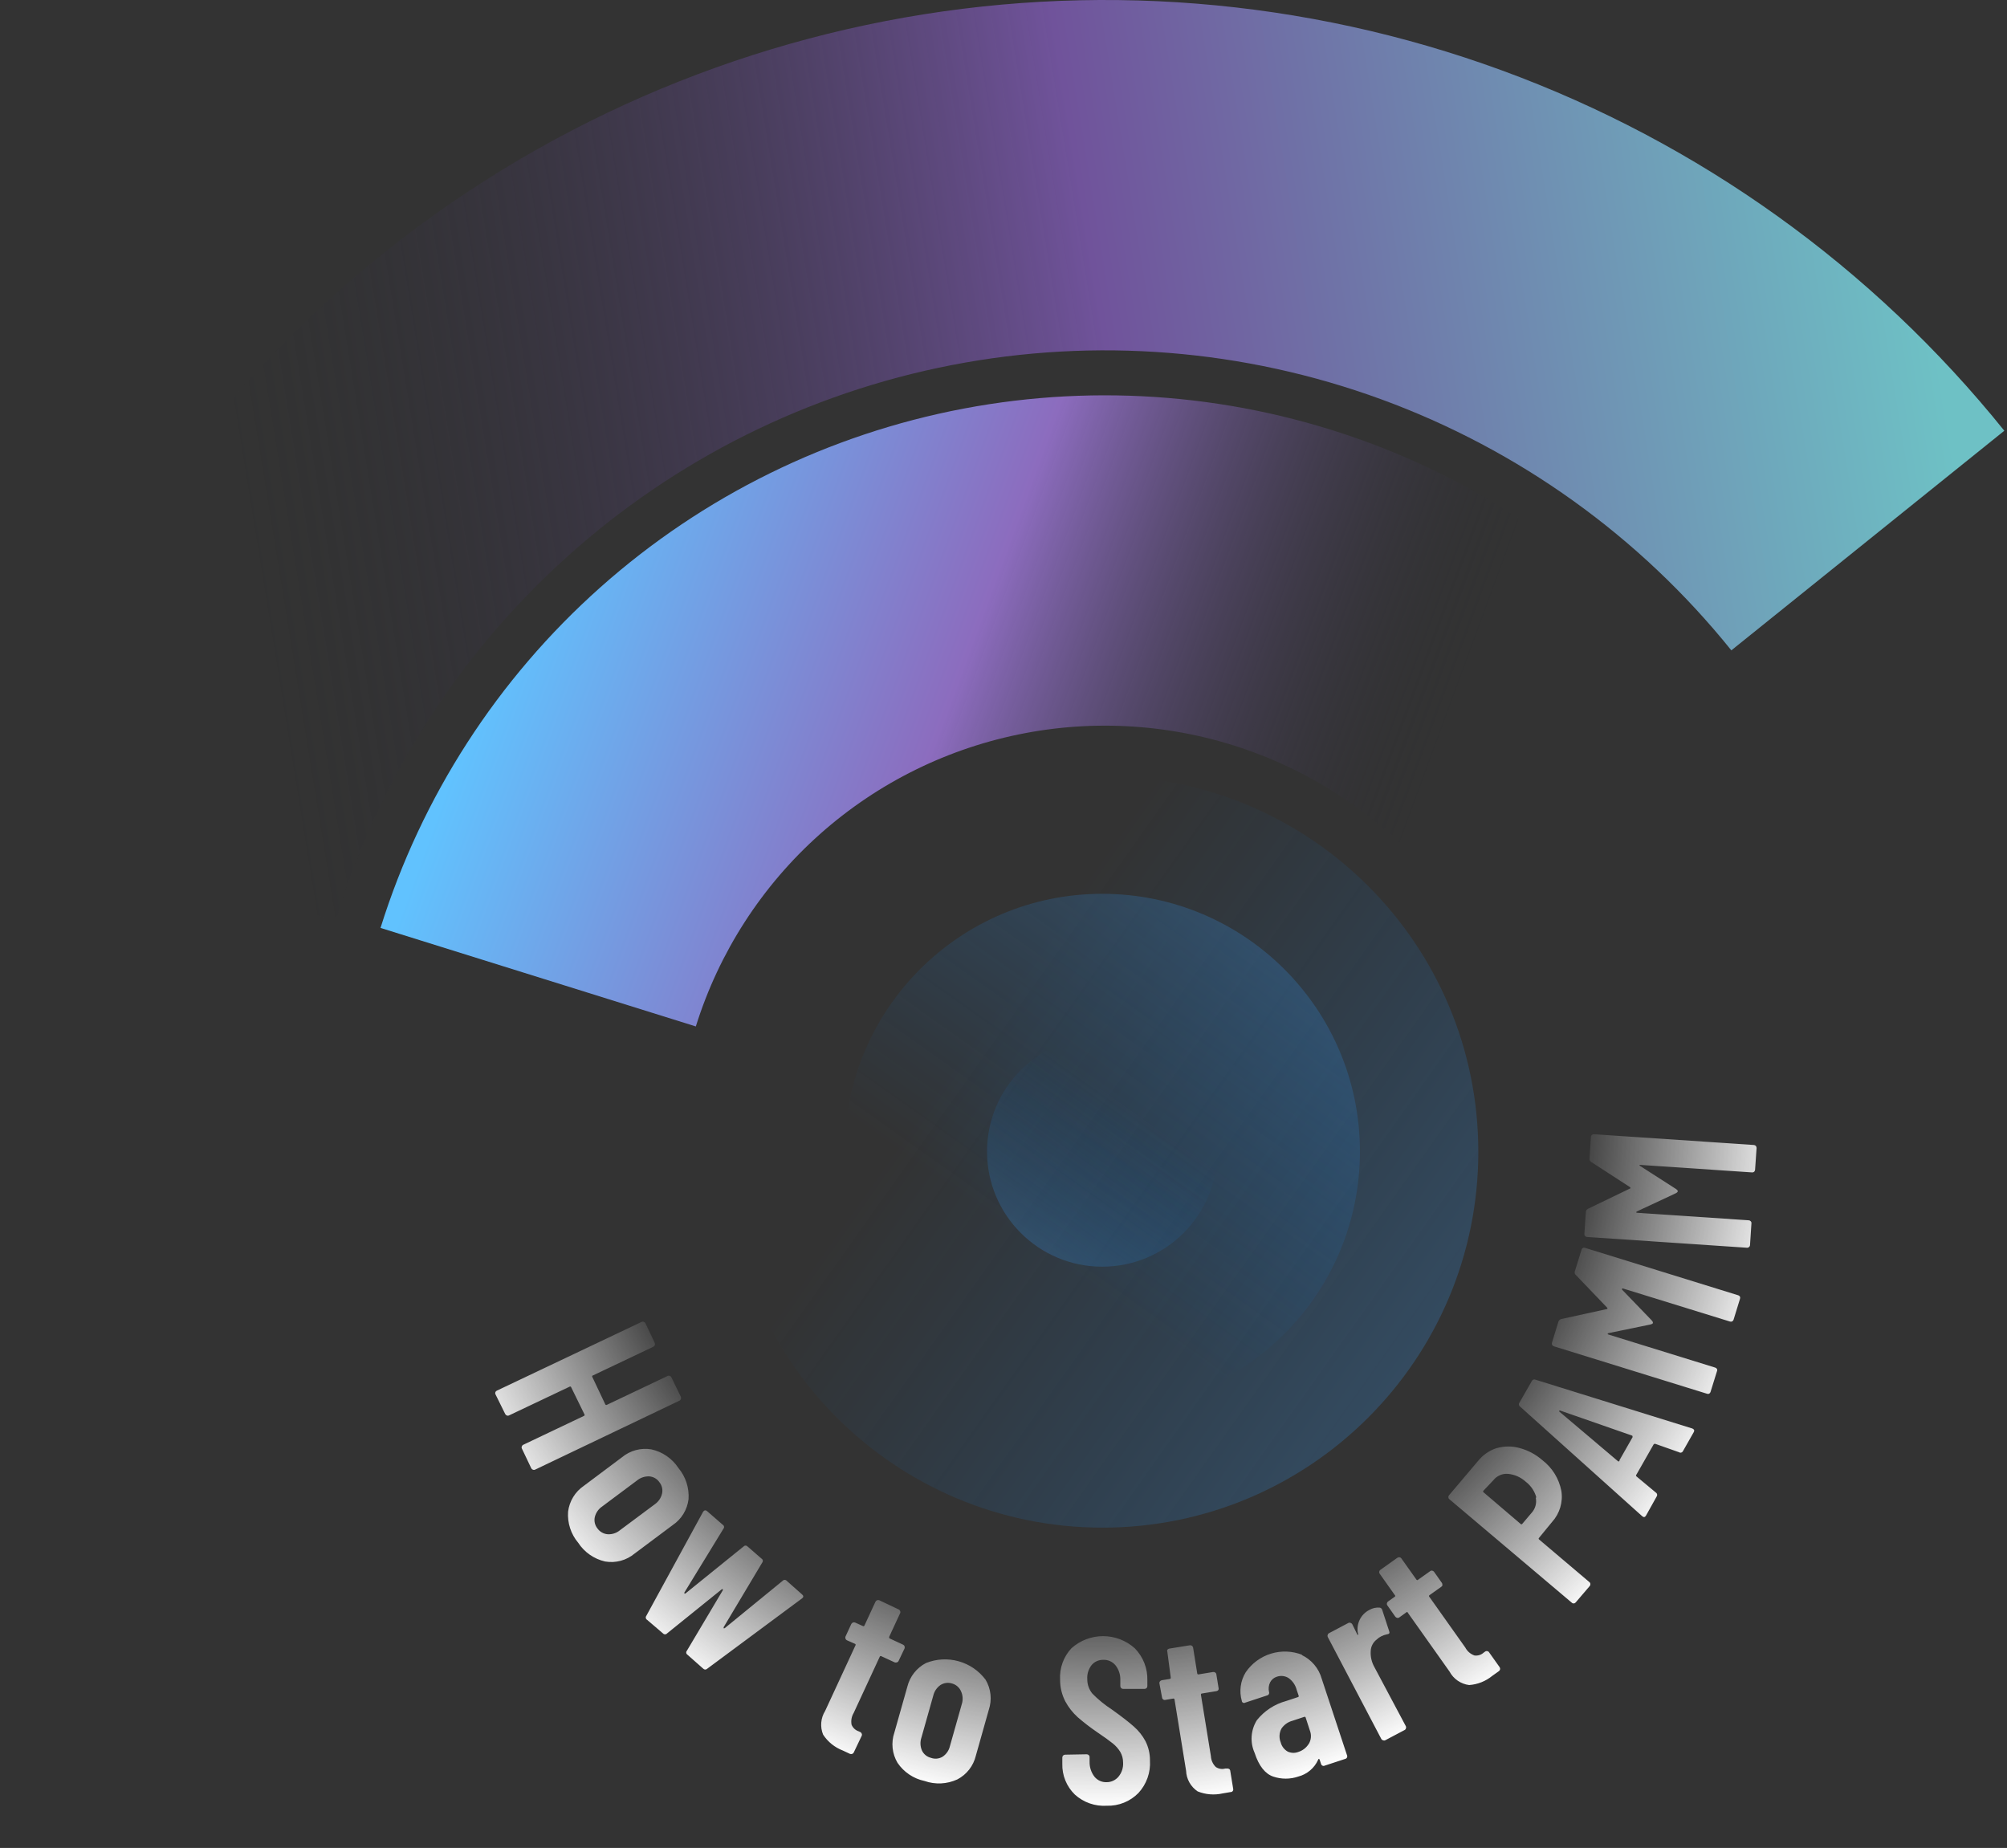
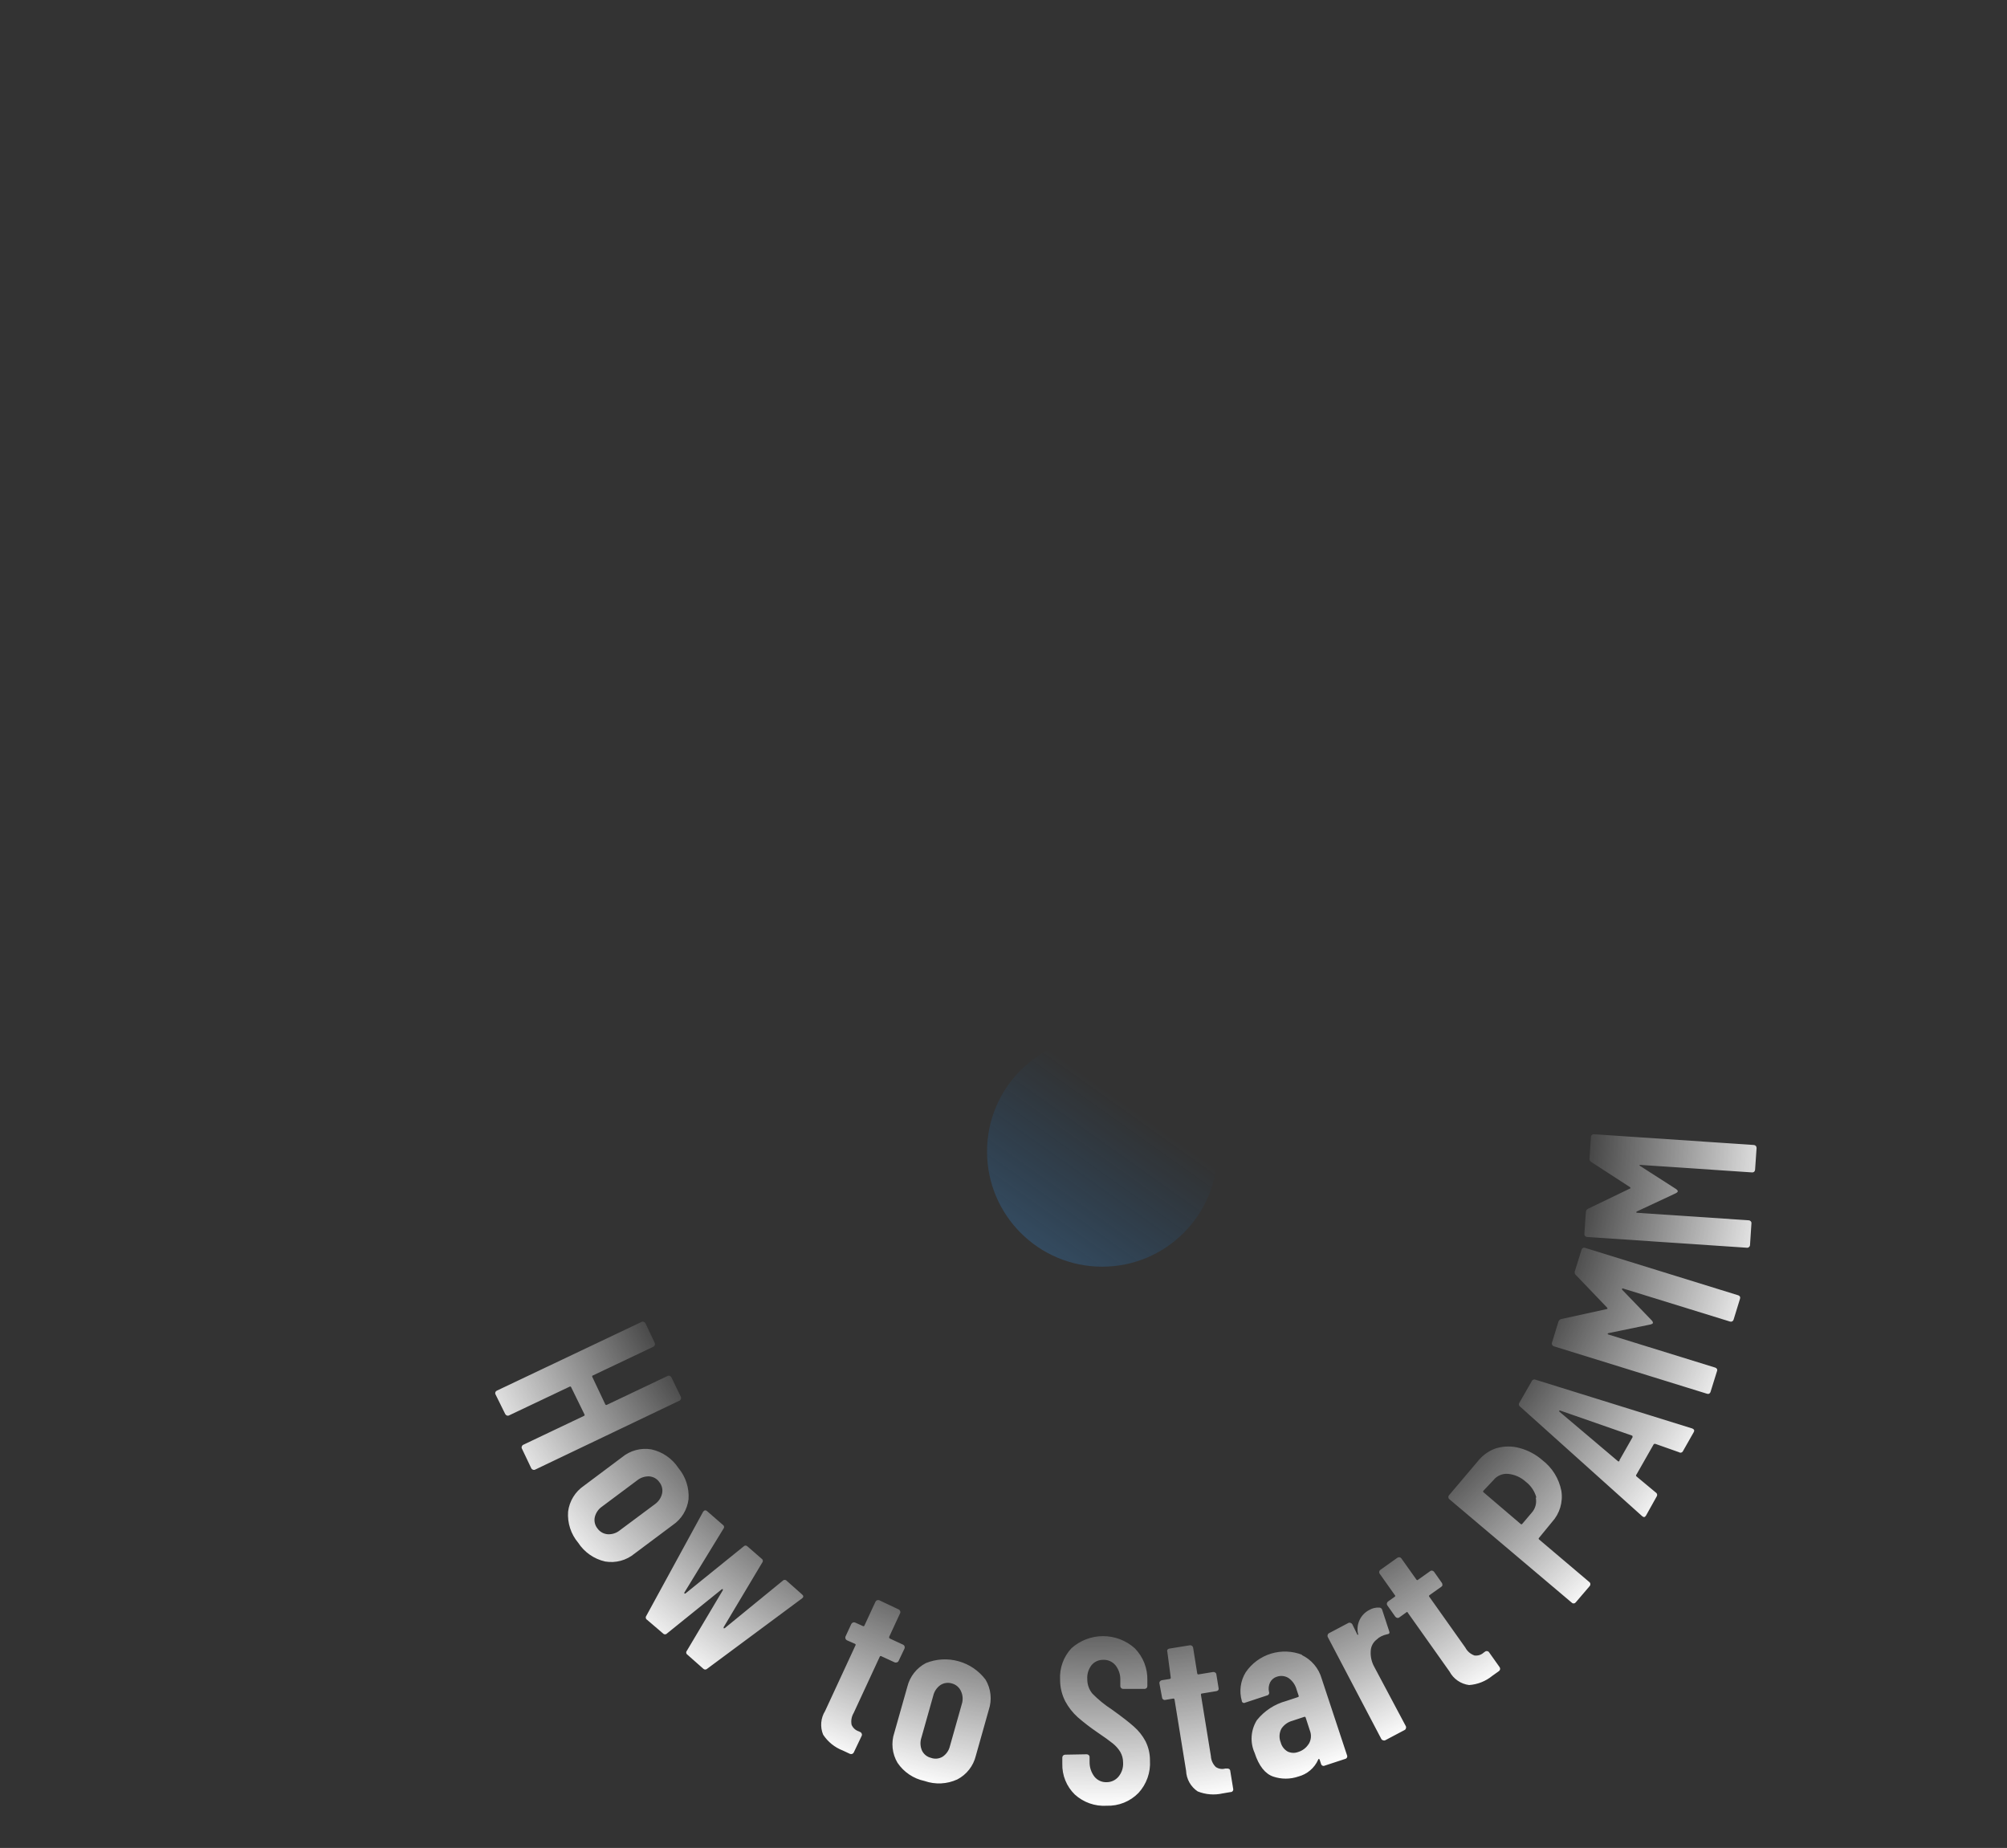
<svg xmlns="http://www.w3.org/2000/svg" width="366" height="337" viewBox="0 0 366 337" fill="none">
  <rect x="0" y="0" width="366" height="337" fill="#333333" stroke="none" />
-   <path d="M365.512 78.552C341.507 48.713 309.817 25.989 273.854 12.826C237.891 -0.338 199.019 -3.441 161.424 3.85C123.828 11.141 88.934 28.55 60.499 54.203C32.064 79.855 11.165 112.778 0.054 149.427L61.198 167.964C68.936 142.439 83.491 119.508 103.296 101.642C123.1 83.776 147.403 71.651 173.588 66.573C199.772 61.495 226.846 63.656 251.893 72.824C276.94 81.992 299.012 97.819 315.731 118.601L365.512 78.552Z" fill="url(#paint0_linear_2298_11556)" />
-   <path d="M309.337 123.742C293.616 104.201 272.881 89.299 249.347 80.628C225.814 71.957 200.366 69.844 175.725 74.515C151.083 79.185 128.174 90.463 109.445 107.144C90.717 123.825 76.873 145.282 69.393 169.22L126.893 187.187C131.117 173.668 138.935 161.55 149.512 152.13C160.089 142.71 173.027 136.34 186.943 133.703C200.859 131.065 215.23 132.258 228.521 137.155C241.811 142.052 253.522 150.468 262.4 161.503L309.337 123.742Z" fill="url(#paint1_linear_2298_11556)" />
  <g style="mix-blend-mode:luminosity">
-     <path d="M201.054 278.589C238.905 278.589 269.589 247.905 269.589 210.054C269.589 172.204 238.905 141.52 201.054 141.52C163.204 141.52 132.52 172.204 132.52 210.054C132.52 247.905 163.204 278.589 201.054 278.589Z" fill="url(#paint2_linear_2298_11556)" />
-   </g>
+     </g>
  <g style="mix-blend-mode:luminosity">
-     <path d="M248 210C248 184.043 226.957 163 201 163C175.043 163 154 184.043 154 210C154 235.957 175.043 257 201 257C226.957 257 248 235.957 248 210Z" fill="url(#paint3_linear_2298_11556)" />
-   </g>
+     </g>
  <g style="mix-blend-mode:luminosity">
    <path d="M180 210C180 221.598 189.402 231 201 231C212.598 231 222 221.598 222 210C222 198.402 212.598 189 201 189C189.402 189 180 198.402 180 210Z" fill="url(#paint4_linear_2298_11556)" />
  </g>
  <path d="M122.162 250.924C122.29 250.974 122.393 251.072 122.45 251.197L124.166 254.743C124.216 254.873 124.216 255.017 124.166 255.147C124.146 255.211 124.112 255.27 124.068 255.319C124.023 255.369 123.968 255.409 123.906 255.435L97.573 268.018C97.509 268.047 97.441 268.061 97.371 268.061C97.301 268.061 97.233 268.047 97.169 268.018C97.105 267.998 97.046 267.965 96.996 267.92C96.947 267.875 96.907 267.82 96.881 267.759L95.166 264.155C95.137 264.094 95.123 264.028 95.123 263.961C95.123 263.893 95.137 263.827 95.166 263.766C95.186 263.702 95.219 263.643 95.264 263.593C95.308 263.543 95.364 263.504 95.425 263.478L106.48 258.217C106.509 258.209 106.535 258.193 106.557 258.173C106.579 258.152 106.595 258.127 106.605 258.099C106.615 258.07 106.618 258.04 106.614 258.011C106.61 257.981 106.598 257.953 106.581 257.929L104.16 252.985C104.151 252.956 104.136 252.93 104.116 252.908C104.095 252.886 104.07 252.87 104.042 252.86C104.013 252.85 103.983 252.847 103.954 252.851C103.924 252.855 103.896 252.867 103.871 252.884L92.816 258.13C92.753 258.159 92.684 258.174 92.615 258.174C92.545 258.174 92.476 258.159 92.413 258.13C92.285 258.08 92.182 257.982 92.124 257.856L90.366 254.296C90.332 254.236 90.312 254.169 90.306 254.099C90.301 254.03 90.31 253.961 90.333 253.895C90.356 253.83 90.393 253.77 90.441 253.72C90.489 253.67 90.547 253.631 90.611 253.605L117.017 241.065C117.077 241.036 117.144 241.022 117.211 241.022C117.278 241.022 117.345 241.036 117.406 241.065C117.472 241.084 117.532 241.118 117.585 241.162C117.637 241.207 117.679 241.262 117.708 241.324L119.409 244.913C119.459 245.043 119.459 245.187 119.409 245.317C119.358 245.445 119.26 245.548 119.135 245.605L108.123 250.837C107.994 250.837 107.95 250.996 108.023 251.125L110.372 256.084C110.381 256.112 110.396 256.138 110.416 256.159C110.437 256.181 110.461 256.198 110.489 256.209C110.517 256.22 110.546 256.225 110.576 256.223C110.605 256.221 110.634 256.213 110.66 256.199L121.672 250.967C121.743 250.917 121.825 250.887 121.911 250.879C121.997 250.872 122.084 250.887 122.162 250.924ZM103.598 275.671C103.715 274.726 104.032 273.816 104.53 273.003C105.027 272.19 105.692 271.493 106.48 270.958L113.428 265.755C114.164 265.146 115.022 264.702 115.945 264.453C116.867 264.205 117.832 264.157 118.775 264.314C120.804 264.757 122.579 265.978 123.719 267.715C125.044 269.299 125.705 271.334 125.564 273.394C125.45 274.343 125.134 275.256 124.637 276.072C124.14 276.888 123.473 277.587 122.681 278.122L115.719 283.325C114.982 283.938 114.122 284.384 113.196 284.633C112.271 284.881 111.302 284.927 110.358 284.766C108.338 284.309 106.575 283.084 105.443 281.35C104.111 279.77 103.449 277.733 103.598 275.671ZM110.804 279.794C111.613 279.845 112.412 279.588 113.038 279.073L119.424 274.317C120.083 273.856 120.55 273.168 120.735 272.385C120.816 272.022 120.815 271.646 120.73 271.284C120.645 270.922 120.479 270.584 120.245 270.295C120.039 269.994 119.767 269.743 119.45 269.561C119.133 269.378 118.779 269.27 118.415 269.243C117.605 269.205 116.81 269.467 116.181 269.978L109.81 274.735C109.138 275.189 108.66 275.878 108.469 276.666C108.391 277.023 108.393 277.394 108.475 277.75C108.557 278.107 108.718 278.44 108.945 278.727C109.159 279.029 109.436 279.281 109.757 279.465C110.078 279.649 110.436 279.761 110.804 279.794ZM117.867 294.668L128.216 275.7L128.331 275.571C128.504 275.383 128.706 275.383 128.936 275.571L131.819 278.079C131.878 278.115 131.928 278.165 131.965 278.223C132.003 278.281 132.028 278.347 132.037 278.415C132.047 278.484 132.041 278.554 132.021 278.62C132.001 278.687 131.966 278.748 131.92 278.799L124.8 290.431C124.8 290.431 124.8 290.575 124.8 290.604C124.8 290.633 124.901 290.604 124.987 290.604L135.595 282.028C135.641 281.976 135.698 281.934 135.761 281.905C135.825 281.877 135.893 281.862 135.963 281.862C136.033 281.862 136.101 281.877 136.165 281.905C136.228 281.934 136.285 281.976 136.331 282.028L138.882 284.247C138.941 284.283 138.993 284.331 139.032 284.389C139.071 284.447 139.097 284.512 139.108 284.581C139.119 284.65 139.115 284.72 139.095 284.787C139.076 284.854 139.043 284.916 138.997 284.968L131.963 296.744C131.963 296.83 131.963 296.888 131.963 296.931C131.963 296.975 132.064 296.931 132.151 296.931L142.73 288.283C142.776 288.231 142.833 288.189 142.896 288.161C142.959 288.132 143.028 288.117 143.098 288.117C143.167 288.117 143.236 288.132 143.299 288.161C143.363 288.189 143.419 288.231 143.465 288.283L146.276 290.777C146.564 291.022 146.55 291.267 146.276 291.483L128.98 304.311C128.933 304.361 128.876 304.401 128.812 304.428C128.749 304.456 128.681 304.47 128.612 304.47C128.543 304.47 128.475 304.456 128.412 304.428C128.349 304.401 128.292 304.361 128.245 304.311L125.362 301.76C125.303 301.723 125.253 301.674 125.216 301.616C125.178 301.557 125.153 301.492 125.144 301.423C125.134 301.354 125.14 301.284 125.16 301.218C125.18 301.152 125.215 301.091 125.261 301.039L131.819 289.998C131.819 289.912 131.819 289.854 131.819 289.825C131.793 289.803 131.76 289.791 131.725 289.791C131.691 289.791 131.658 289.803 131.632 289.825L121.643 297.883C121.597 297.935 121.541 297.977 121.477 298.005C121.414 298.034 121.345 298.049 121.276 298.049C121.206 298.049 121.137 298.034 121.074 298.005C121.011 297.977 120.954 297.935 120.908 297.883L118.025 295.418C117.962 295.383 117.906 295.335 117.863 295.276C117.819 295.218 117.789 295.151 117.774 295.08C117.759 295.008 117.759 294.935 117.775 294.864C117.791 294.793 117.823 294.726 117.867 294.668ZM163.558 303.158C163.428 303.208 163.284 303.208 163.154 303.158L160.718 302.034C160.694 302.016 160.665 302.005 160.636 302.001C160.606 301.997 160.576 302 160.548 302.01C160.52 302.02 160.494 302.036 160.474 302.058C160.453 302.08 160.438 302.106 160.43 302.135L155.673 312.397C155.286 313.041 155.152 313.807 155.299 314.545C155.419 314.826 155.598 315.079 155.824 315.286C156.05 315.492 156.319 315.647 156.61 315.741L156.884 315.871C156.946 315.897 157.001 315.936 157.046 315.986C157.09 316.036 157.124 316.095 157.144 316.159C157.172 316.22 157.187 316.286 157.187 316.353C157.187 316.421 157.172 316.487 157.144 316.548L155.702 319.575C155.645 319.7 155.542 319.798 155.414 319.849C155.284 319.899 155.14 319.899 155.01 319.849L153.684 319.229C152.22 318.667 150.97 317.658 150.11 316.346C149.821 315.649 149.704 314.893 149.766 314.141C149.829 313.388 150.07 312.662 150.47 312.022L156.005 300.059C156.022 300.035 156.033 300.006 156.037 299.977C156.042 299.947 156.039 299.917 156.029 299.889C156.019 299.861 156.002 299.835 155.981 299.815C155.959 299.794 155.933 299.779 155.904 299.771L154.463 299.137C154.399 299.11 154.342 299.071 154.295 299.021C154.248 298.972 154.212 298.913 154.189 298.848C154.139 298.718 154.139 298.575 154.189 298.445L155.241 296.167C155.304 296.041 155.412 295.944 155.544 295.894C155.668 295.843 155.808 295.843 155.933 295.894L157.374 296.542C157.399 296.556 157.427 296.565 157.456 296.566C157.484 296.568 157.513 296.563 157.539 296.552C157.566 296.541 157.59 296.524 157.608 296.502C157.627 296.48 157.641 296.455 157.648 296.427L159.651 292.103C159.709 291.978 159.812 291.88 159.94 291.829C160.07 291.779 160.213 291.779 160.343 291.829L163.875 293.501C163.94 293.528 163.998 293.569 164.046 293.621C164.093 293.674 164.128 293.736 164.148 293.804C164.177 293.865 164.192 293.931 164.192 293.998C164.192 294.065 164.177 294.132 164.148 294.193L162.145 298.517C162.145 298.647 162.145 298.733 162.26 298.805L164.682 299.929C164.745 299.956 164.802 299.995 164.849 300.044C164.896 300.094 164.933 300.153 164.956 300.218C165.006 300.347 165.006 300.491 164.956 300.621L163.875 302.884C163.848 302.952 163.805 303.013 163.75 303.06C163.695 303.108 163.629 303.142 163.558 303.158ZM163.673 321.477C163.185 320.656 162.88 319.738 162.781 318.788C162.681 317.837 162.789 316.876 163.096 315.971L165.46 307.612C165.685 306.691 166.103 305.83 166.687 305.084C167.271 304.338 168.008 303.726 168.847 303.288C170.741 302.522 172.835 302.404 174.803 302.952C176.771 303.499 178.503 304.681 179.729 306.314C180.218 307.133 180.523 308.048 180.625 308.996C180.727 309.943 180.623 310.902 180.32 311.806L177.957 320.18C177.736 321.1 177.321 321.962 176.739 322.708C176.157 323.454 175.422 324.066 174.584 324.504C172.702 325.371 170.558 325.474 168.602 324.792C166.592 324.368 164.824 323.18 163.673 321.477ZM171.888 320.368C172.566 319.919 173.046 319.228 173.229 318.436L175.391 310.783C175.642 310.016 175.596 309.182 175.261 308.448C175.112 308.098 174.885 307.787 174.598 307.537C174.311 307.287 173.971 307.106 173.604 307.006C173.253 306.896 172.883 306.865 172.519 306.915C172.156 306.965 171.807 307.095 171.499 307.295C170.839 307.761 170.372 308.453 170.188 309.24L168.026 316.894C167.772 317.658 167.808 318.489 168.127 319.229C168.282 319.562 168.51 319.855 168.795 320.087C169.079 320.319 169.413 320.484 169.77 320.569C170.116 320.696 170.485 320.744 170.852 320.709C171.219 320.674 171.573 320.557 171.888 320.368ZM196.017 327.272C195.265 326.542 194.673 325.665 194.278 324.695C193.884 323.725 193.695 322.683 193.725 321.636V320.512C193.726 320.378 193.777 320.249 193.869 320.151C193.918 320.101 193.976 320.061 194.04 320.034C194.105 320.007 194.174 319.993 194.244 319.993L198.179 319.921C198.313 319.922 198.441 319.973 198.539 320.065C198.591 320.112 198.633 320.17 198.66 320.234C198.688 320.299 198.7 320.369 198.697 320.44V321.304C198.68 322.283 198.995 323.238 199.591 324.014C199.857 324.339 200.194 324.599 200.577 324.771C200.959 324.944 201.377 325.025 201.796 325.009C202.211 325.013 202.622 324.924 202.998 324.749C203.375 324.575 203.708 324.319 203.973 324C204.571 323.278 204.871 322.355 204.809 321.42C204.812 320.736 204.633 320.065 204.29 319.474C203.929 318.891 203.47 318.374 202.935 317.946C202.349 317.466 201.388 316.774 200.052 315.871C198.828 315.037 197.654 314.132 196.535 313.161C195.622 312.337 194.856 311.362 194.273 310.278C193.644 309.062 193.318 307.712 193.321 306.343C193.256 305.292 193.406 304.238 193.763 303.246C194.12 302.255 194.676 301.347 195.397 300.578C196.982 299.16 199.035 298.376 201.162 298.376C203.289 298.376 205.342 299.16 206.928 300.578C207.689 301.349 208.285 302.267 208.682 303.275C209.078 304.283 209.266 305.361 209.234 306.444V307.482C209.236 307.549 209.225 307.615 209.2 307.677C209.175 307.74 209.138 307.796 209.09 307.842C209.041 307.893 208.983 307.933 208.918 307.96C208.854 307.987 208.785 308.001 208.715 308.001H204.823C204.689 308 204.561 307.948 204.463 307.857C204.413 307.808 204.373 307.75 204.345 307.686C204.318 307.621 204.304 307.552 204.304 307.482V306.358C204.333 305.386 204.016 304.437 203.411 303.677C203.138 303.35 202.793 303.091 202.402 302.921C202.012 302.751 201.587 302.674 201.162 302.697C200.762 302.691 200.365 302.775 200.001 302.942C199.637 303.109 199.315 303.355 199.058 303.662C198.489 304.397 198.211 305.316 198.279 306.242C198.273 307.2 198.605 308.129 199.216 308.866C200.284 309.953 201.468 310.92 202.748 311.748C204.525 313.017 205.866 314.054 206.769 314.862C207.632 315.614 208.35 316.518 208.888 317.528C209.437 318.618 209.719 319.824 209.709 321.045C209.778 322.126 209.627 323.209 209.265 324.23C208.904 325.25 208.339 326.187 207.605 326.983C206.856 327.748 205.958 328.348 204.965 328.748C203.973 329.147 202.909 329.336 201.84 329.304C200.782 329.372 199.722 329.228 198.722 328.878C197.722 328.529 196.802 327.983 196.017 327.272ZM222.177 308.203C222.092 308.312 221.968 308.385 221.831 308.404L219.193 308.837C219.049 308.837 218.992 308.938 219.006 309.082L220.822 320.267C220.861 321.014 221.18 321.719 221.716 322.241C221.969 322.411 222.256 322.524 222.557 322.571C222.859 322.619 223.167 322.6 223.46 322.515H223.762C223.898 322.499 224.035 322.53 224.152 322.602C224.208 322.641 224.256 322.693 224.291 322.752C224.326 322.812 224.347 322.879 224.353 322.948L224.887 326.234C224.902 326.301 224.903 326.371 224.888 326.438C224.873 326.506 224.843 326.569 224.8 326.623C224.756 326.685 224.698 326.734 224.63 326.767C224.562 326.8 224.486 326.815 224.411 326.81L222.97 327.055C221.45 327.4 219.862 327.274 218.415 326.695C217.788 326.278 217.269 325.718 216.901 325.062C216.533 324.405 216.325 323.671 216.296 322.919L214.192 309.947C214.191 309.917 214.183 309.889 214.169 309.863C214.155 309.837 214.136 309.814 214.113 309.796C214.09 309.778 214.063 309.766 214.034 309.759C214.005 309.753 213.976 309.753 213.947 309.759L212.506 310.004C212.438 310.02 212.368 310.02 212.301 310.005C212.234 309.99 212.171 309.96 212.116 309.918C212.06 309.878 212.012 309.827 211.977 309.767C211.942 309.707 211.921 309.641 211.915 309.572L211.439 307.021C211.423 306.953 211.423 306.884 211.438 306.816C211.453 306.749 211.483 306.686 211.525 306.632C211.609 306.518 211.733 306.44 211.871 306.415L213.313 306.185C213.343 306.181 213.372 306.172 213.398 306.157C213.424 306.141 213.446 306.121 213.464 306.096C213.481 306.072 213.494 306.044 213.5 306.015C213.506 305.985 213.506 305.955 213.5 305.925L212.88 301.241C212.854 301.182 212.841 301.118 212.841 301.054C212.841 300.989 212.854 300.925 212.88 300.866C212.963 300.752 213.087 300.675 213.226 300.65L216.974 300.045C217.041 300.033 217.11 300.034 217.177 300.049C217.244 300.064 217.307 300.092 217.363 300.131C217.477 300.214 217.554 300.338 217.579 300.477L218.329 305.176C218.332 305.205 218.341 305.234 218.356 305.26C218.372 305.285 218.393 305.307 218.417 305.324C218.442 305.34 218.47 305.351 218.5 305.355C218.529 305.36 218.559 305.357 218.588 305.349L221.226 304.916C221.364 304.898 221.503 304.934 221.615 305.017C221.672 305.053 221.72 305.102 221.755 305.159C221.79 305.217 221.811 305.282 221.817 305.349L222.22 307.828C222.24 307.89 222.246 307.955 222.239 308.02C222.231 308.084 222.21 308.147 222.177 308.203ZM237.383 301.817C238.264 302.236 239.046 302.839 239.675 303.584C240.304 304.33 240.766 305.202 241.03 306.141L245.642 320.094C245.671 320.157 245.686 320.226 245.686 320.295C245.686 320.365 245.671 320.434 245.642 320.497C245.614 320.56 245.573 320.616 245.52 320.661C245.468 320.706 245.406 320.739 245.339 320.757L241.563 321.996C241.503 322.028 241.436 322.044 241.368 322.044C241.301 322.044 241.234 322.028 241.174 321.996C241.111 321.968 241.055 321.927 241.01 321.874C240.965 321.822 240.932 321.76 240.914 321.694L240.655 320.915C240.655 320.915 240.655 320.786 240.511 320.786C240.367 320.786 240.41 320.786 240.381 320.915C240.045 321.667 239.543 322.332 238.915 322.864C238.286 323.395 237.546 323.779 236.749 323.985C235.268 324.489 233.661 324.489 232.18 323.985C230.739 323.495 229.571 322.068 228.793 319.661C228.366 318.709 228.181 317.666 228.254 316.625C228.327 315.584 228.656 314.578 229.211 313.694C230.574 311.996 232.441 310.774 234.544 310.206L236.677 309.5C236.707 309.496 236.736 309.485 236.761 309.468C236.786 309.451 236.807 309.428 236.821 309.401C236.835 309.374 236.843 309.344 236.843 309.313C236.843 309.283 236.835 309.253 236.821 309.226L236.461 308.159C236.241 307.307 235.731 306.558 235.019 306.041C234.705 305.835 234.349 305.704 233.977 305.657C233.605 305.609 233.227 305.647 232.872 305.767C232.603 305.846 232.354 305.978 232.138 306.157C231.922 306.335 231.745 306.555 231.618 306.805C231.357 307.342 231.286 307.951 231.416 308.534C231.443 308.602 231.454 308.675 231.449 308.748C231.444 308.821 231.423 308.891 231.387 308.955C231.351 309.019 231.301 309.073 231.241 309.115C231.182 309.157 231.113 309.185 231.041 309.197L227.063 310.509C227.003 310.544 226.935 310.562 226.866 310.563C226.796 310.564 226.728 310.547 226.667 310.513C226.606 310.48 226.555 310.432 226.518 310.373C226.482 310.314 226.461 310.247 226.458 310.177C226.207 309.309 226.141 308.397 226.262 307.501C226.384 306.605 226.691 305.744 227.164 304.974C228.267 303.351 229.89 302.151 231.766 301.572C233.641 300.993 235.658 301.07 237.484 301.789L237.383 301.817ZM238.652 318.061C238.88 317.694 239.018 317.278 239.056 316.848C239.093 316.417 239.029 315.983 238.868 315.582L238.104 313.233C238.098 313.204 238.086 313.177 238.068 313.153C238.05 313.13 238.027 313.111 238 313.098C237.973 313.086 237.944 313.08 237.914 313.08C237.885 313.081 237.856 313.089 237.83 313.103L235.697 313.809C234.87 314.027 234.152 314.539 233.679 315.251C233.477 315.632 233.36 316.052 233.338 316.483C233.315 316.914 233.387 317.344 233.549 317.744C233.638 318.097 233.797 318.429 234.018 318.719C234.238 319.009 234.515 319.251 234.832 319.431C235.128 319.568 235.449 319.645 235.776 319.658C236.103 319.67 236.428 319.617 236.735 319.503C237.521 319.267 238.197 318.755 238.637 318.061H238.652ZM251.537 293.169C251.663 293.173 251.784 293.219 251.881 293.3C251.978 293.381 252.045 293.493 252.07 293.616L253.339 297.493C253.469 297.811 253.339 297.998 252.935 298.041C252.564 298.118 252.206 298.244 251.869 298.416C251.576 298.559 251.308 298.749 251.076 298.978C250.744 299.226 250.472 299.545 250.28 299.911C250.088 300.278 249.981 300.683 249.966 301.097C249.901 302.1 250.126 303.101 250.615 303.979L256.38 314.818C256.408 314.879 256.423 314.946 256.423 315.013C256.423 315.08 256.408 315.147 256.38 315.208C256.362 315.274 256.33 315.336 256.285 315.388C256.24 315.441 256.184 315.482 256.121 315.51L252.604 317.37C252.543 317.398 252.476 317.413 252.409 317.413C252.342 317.413 252.276 317.398 252.215 317.37C252.147 317.353 252.084 317.323 252.03 317.281C251.975 317.239 251.93 317.185 251.897 317.125L242.125 298.517C242.097 298.456 242.082 298.389 242.082 298.322C242.082 298.255 242.097 298.189 242.125 298.128C242.143 298.061 242.176 297.999 242.221 297.947C242.265 297.894 242.321 297.853 242.385 297.825L245.901 295.966C245.965 295.937 246.034 295.922 246.103 295.922C246.173 295.922 246.242 295.937 246.305 295.966C246.369 295.984 246.429 296.016 246.481 296.058C246.533 296.1 246.576 296.152 246.608 296.211L247.473 297.983C247.473 298.084 247.588 298.142 247.646 298.128C247.703 298.113 247.718 298.041 247.646 297.926C247.465 297.079 247.57 296.196 247.942 295.414C248.315 294.632 248.935 293.995 249.707 293.602C250.257 293.283 250.888 293.132 251.523 293.169H251.537ZM263.068 289.033C263.042 289.167 262.965 289.287 262.852 289.364L260.661 290.921C260.64 290.938 260.623 290.961 260.611 290.985C260.599 291.01 260.593 291.038 260.593 291.065C260.593 291.093 260.599 291.12 260.611 291.145C260.623 291.17 260.64 291.192 260.661 291.209L267.219 300.463C267.573 301.138 268.171 301.654 268.891 301.904C269.194 301.944 269.502 301.917 269.793 301.824C270.085 301.732 270.352 301.577 270.577 301.371L270.822 301.198C270.877 301.155 270.94 301.125 271.007 301.11C271.074 301.095 271.144 301.096 271.211 301.111C271.278 301.118 271.343 301.139 271.4 301.174C271.458 301.209 271.506 301.257 271.543 301.313L273.474 304.037C273.552 304.15 273.583 304.289 273.558 304.424C273.534 304.559 273.457 304.679 273.345 304.758L272.148 305.608C270.945 306.597 269.464 307.186 267.911 307.295C267.161 307.199 266.446 306.926 265.824 306.497C265.202 306.068 264.692 305.496 264.336 304.83L256.712 294.077C256.712 293.948 256.539 293.933 256.409 294.077L255.184 294.957C255.129 294.999 255.066 295.029 254.999 295.044C254.932 295.059 254.862 295.059 254.795 295.043C254.656 295.018 254.532 294.941 254.449 294.827L253.007 292.78C252.965 292.726 252.935 292.663 252.92 292.595C252.905 292.528 252.905 292.458 252.921 292.391C252.929 292.325 252.952 292.261 252.986 292.204C253.021 292.147 253.068 292.098 253.123 292.06L254.362 291.18C254.386 291.165 254.405 291.143 254.419 291.118C254.432 291.093 254.44 291.065 254.44 291.036C254.44 291.008 254.432 290.98 254.419 290.954C254.405 290.929 254.386 290.908 254.362 290.892L251.609 287C251.567 286.946 251.537 286.883 251.522 286.816C251.507 286.748 251.507 286.678 251.523 286.611C251.532 286.543 251.556 286.479 251.593 286.421C251.631 286.364 251.681 286.316 251.739 286.28L254.838 284.075C254.954 284.003 255.091 283.972 255.227 283.988C255.362 284.013 255.481 284.091 255.558 284.204L258.311 288.081C258.329 288.105 258.352 288.125 258.378 288.138C258.404 288.151 258.433 288.158 258.463 288.158C258.492 288.158 258.521 288.151 258.548 288.138C258.574 288.125 258.597 288.105 258.614 288.081L260.805 286.525C260.859 286.482 260.922 286.452 260.99 286.437C261.057 286.422 261.127 286.423 261.194 286.438C261.327 286.468 261.445 286.545 261.526 286.655L262.967 288.701C263.021 288.803 263.042 288.919 263.025 289.033H263.068ZM272.97 264.083C274.336 263.693 275.784 263.693 277.15 264.083C278.668 264.491 280.073 265.241 281.258 266.274C283.065 267.653 284.301 269.649 284.731 271.881C284.893 272.894 284.823 273.931 284.529 274.914C284.234 275.897 283.722 276.802 283.031 277.56L280.667 280.442C280.643 280.46 280.624 280.483 280.61 280.509C280.597 280.535 280.59 280.564 280.59 280.594C280.59 280.623 280.597 280.652 280.61 280.679C280.624 280.705 280.643 280.728 280.667 280.745L289.834 288.514C289.888 288.554 289.934 288.606 289.966 288.666C289.998 288.726 290.017 288.792 290.021 288.86C290.029 288.927 290.022 288.995 290.003 289.059C289.983 289.124 289.95 289.183 289.906 289.235L287.355 292.218C287.314 292.273 287.262 292.318 287.203 292.351C287.143 292.383 287.077 292.402 287.009 292.405C286.94 292.414 286.871 292.407 286.806 292.384C286.741 292.362 286.682 292.325 286.634 292.276L264.279 273.38C264.228 273.333 264.188 273.276 264.161 273.212C264.134 273.149 264.12 273.081 264.12 273.012C264.12 272.943 264.134 272.875 264.161 272.812C264.188 272.749 264.228 272.692 264.279 272.645L269.525 266.447C270.403 265.343 271.586 264.521 272.927 264.083H272.97ZM280.177 273.106C279.869 271.958 279.19 270.944 278.245 270.223C277.347 269.398 276.203 268.891 274.988 268.782C274.488 268.741 273.987 268.823 273.527 269.022C273.067 269.22 272.663 269.529 272.35 269.921L270.534 271.838C270.51 271.855 270.491 271.878 270.477 271.904C270.464 271.93 270.457 271.959 270.457 271.989C270.457 272.018 270.464 272.047 270.477 272.074C270.491 272.1 270.51 272.123 270.534 272.14L277.294 277.906C277.311 277.929 277.334 277.949 277.36 277.962C277.387 277.976 277.416 277.982 277.445 277.982C277.475 277.982 277.504 277.976 277.53 277.962C277.556 277.949 277.579 277.929 277.597 277.906L279.283 275.917C279.629 275.545 279.881 275.096 280.016 274.606C280.152 274.117 280.167 273.602 280.061 273.106H280.177ZM306.178 264.833L301.854 263.305C301.739 263.305 301.624 263.305 301.552 263.42L298.424 268.912C298.4 268.932 298.38 268.957 298.367 268.986C298.354 269.015 298.347 269.046 298.347 269.077C298.347 269.109 298.354 269.14 298.367 269.169C298.38 269.197 298.4 269.223 298.424 269.243L301.97 272.198C302.029 272.235 302.08 272.285 302.119 272.343C302.158 272.402 302.185 272.468 302.197 272.537C302.209 272.606 302.207 272.677 302.19 272.745C302.173 272.813 302.142 272.877 302.099 272.933L300.183 276.363C299.995 276.709 299.75 276.752 299.462 276.493L277.222 256.53C277.163 256.494 277.113 256.446 277.074 256.389C277.035 256.333 277.008 256.269 276.994 256.201C276.981 256.134 276.981 256.064 276.995 255.997C277.01 255.93 277.038 255.866 277.078 255.81L279.341 251.86C279.368 251.798 279.409 251.741 279.459 251.694C279.51 251.648 279.569 251.612 279.634 251.589C279.699 251.566 279.767 251.556 279.836 251.561C279.904 251.566 279.971 251.584 280.033 251.615L308.614 260.509L308.759 260.595C308.989 260.725 309.018 260.927 308.859 261.2L306.87 264.703C306.834 264.758 306.787 264.805 306.733 264.841C306.678 264.877 306.616 264.902 306.552 264.914C306.487 264.926 306.421 264.925 306.357 264.911C306.293 264.897 306.232 264.871 306.178 264.833ZM295.34 266.274L297.718 262.094C297.718 261.95 297.718 261.849 297.631 261.806L284.515 257.237C284.429 257.237 284.357 257.237 284.342 257.237C284.328 257.237 284.342 257.338 284.342 257.41L295.037 266.461C295.152 266.562 295.253 266.533 295.34 266.389V266.274ZM287.239 231.682L288.421 227.877C288.465 227.746 288.558 227.637 288.681 227.574C288.742 227.545 288.808 227.531 288.875 227.531C288.942 227.531 289.009 227.545 289.07 227.574L317.003 236.222C317.13 236.265 317.237 236.352 317.306 236.467C317.356 236.597 317.356 236.741 317.306 236.871L316.138 240.661C316.12 240.728 316.089 240.79 316.046 240.844C316.003 240.898 315.949 240.942 315.889 240.974C315.828 241.007 315.761 241.026 315.693 241.032C315.624 241.038 315.555 241.029 315.49 241.007L295.988 234.982C295.873 234.982 295.815 234.982 295.801 234.982C295.786 234.982 295.801 235.098 295.801 235.184L301.206 240.791C301.388 241.002 301.46 241.161 301.422 241.267C301.422 241.382 301.249 241.468 300.975 241.54L293.351 243.112C293.312 243.118 293.275 243.134 293.243 243.156C293.21 243.178 293.183 243.207 293.163 243.241C293.163 243.241 293.163 243.342 293.307 243.371L312.809 249.41C312.936 249.453 313.043 249.54 313.111 249.655C313.14 249.719 313.155 249.787 313.155 249.857C313.155 249.927 313.14 249.995 313.111 250.059L311.929 253.864C311.885 253.995 311.792 254.103 311.67 254.167C311.545 254.217 311.406 254.217 311.281 254.167L283.362 245.519C283.296 245.501 283.233 245.469 283.18 245.426C283.126 245.383 283.081 245.33 283.049 245.269C283.016 245.208 282.997 245.142 282.991 245.073C282.986 245.004 282.994 244.935 283.016 244.87L284.184 241.065C284.217 240.938 284.284 240.823 284.378 240.731C284.472 240.64 284.589 240.576 284.717 240.546L293.019 238.73C293.149 238.73 293.178 238.6 293.091 238.485L287.239 232.374C287.184 232.267 287.155 232.148 287.155 232.028C287.155 231.907 287.184 231.789 287.239 231.682ZM289.862 211.301L290.122 207.323C290.126 207.255 290.144 207.189 290.177 207.129C290.209 207.069 290.255 207.017 290.309 206.977C290.358 206.928 290.416 206.891 290.481 206.868C290.546 206.846 290.616 206.839 290.684 206.847L319.842 208.808C319.98 208.819 320.108 208.881 320.203 208.981C320.286 209.088 320.331 209.22 320.333 209.355L320.059 213.333C320.047 213.471 319.986 213.599 319.886 213.694C319.834 213.737 319.774 213.769 319.71 213.789C319.646 213.809 319.578 213.816 319.511 213.809L299.145 212.44C299.029 212.44 298.972 212.44 298.972 212.44C298.972 212.44 298.972 212.569 299.087 212.627L305.645 216.836C305.861 216.994 305.977 217.139 305.962 217.254C305.948 217.369 305.833 217.484 305.588 217.614L298.525 220.915C298.49 220.929 298.46 220.95 298.435 220.978C298.41 221.005 298.391 221.038 298.381 221.073C298.381 221.073 298.381 221.16 298.554 221.174L318.92 222.544C318.986 222.548 319.051 222.566 319.11 222.596C319.17 222.625 319.222 222.666 319.266 222.717C319.314 222.765 319.351 222.824 319.373 222.889C319.396 222.954 319.403 223.023 319.396 223.091L319.136 227.069C319.132 227.137 319.114 227.204 319.081 227.263C319.049 227.323 319.004 227.375 318.949 227.415C318.901 227.464 318.842 227.502 318.777 227.524C318.712 227.547 318.642 227.554 318.574 227.545L289.416 225.585C289.278 225.573 289.15 225.512 289.055 225.412C288.97 225.306 288.924 225.173 288.926 225.037L289.199 221.059C289.2 220.93 289.237 220.803 289.305 220.693C289.374 220.584 289.472 220.496 289.589 220.439L297.242 216.749C297.372 216.749 297.372 216.591 297.242 216.49L290.151 211.892C290.044 211.821 289.959 211.721 289.908 211.603C289.857 211.486 289.841 211.356 289.862 211.229V211.301Z" fill="url(#paint5_radial_2298_11556)" />
  <defs>
    <linearGradient id="paint0_linear_2298_11556" x1="373.552" y1="188.873" x2="67.895" y2="238.374" gradientUnits="userSpaceOnUse">
      <stop stop-color="#6EC1C5" />
      <stop offset="0.483" stop-color="#70539B" />
      <stop offset="1" stop-color="#26292D" stop-opacity="0" />
    </linearGradient>
    <linearGradient id="paint1_linear_2298_11556" x1="52.858" y1="221.179" x2="209.954" y2="279.033" gradientUnits="userSpaceOnUse">
      <stop stop-color="#61C2FE" />
      <stop offset="0.483" stop-color="#8C6CBE" />
      <stop offset="1" stop-color="#26292D" stop-opacity="0" />
    </linearGradient>
    <linearGradient id="paint2_linear_2298_11556" x1="483.499" y1="426.027" x2="168.008" y2="202.133" gradientUnits="userSpaceOnUse">
      <stop stop-color="#D0E9FF" />
      <stop offset="1" stop-color="#006ED3" stop-opacity="0" />
    </linearGradient>
    <linearGradient id="paint3_linear_2298_11556" x1="349.11" y1="16.305" x2="195.568" y2="232.662" gradientUnits="userSpaceOnUse">
      <stop stop-color="#D0E9FF" />
      <stop offset="1" stop-color="#006ED3" stop-opacity="0" />
    </linearGradient>
    <linearGradient id="paint4_linear_2298_11556" x1="134.823" y1="296.545" x2="203.427" y2="199.874" gradientUnits="userSpaceOnUse">
      <stop stop-color="#D0E9FF" />
      <stop offset="1" stop-color="#006ED3" stop-opacity="0" />
    </linearGradient>
    <radialGradient id="paint5_radial_2298_11556" cx="0" cy="0" r="1" gradientUnits="userSpaceOnUse" gradientTransform="translate(199.5 202) rotate(87.383) scale(127.453)">
      <stop offset="0.677" stop-color="white" stop-opacity="0" />
      <stop offset="1" stop-color="white" />
    </radialGradient>
  </defs>
</svg>